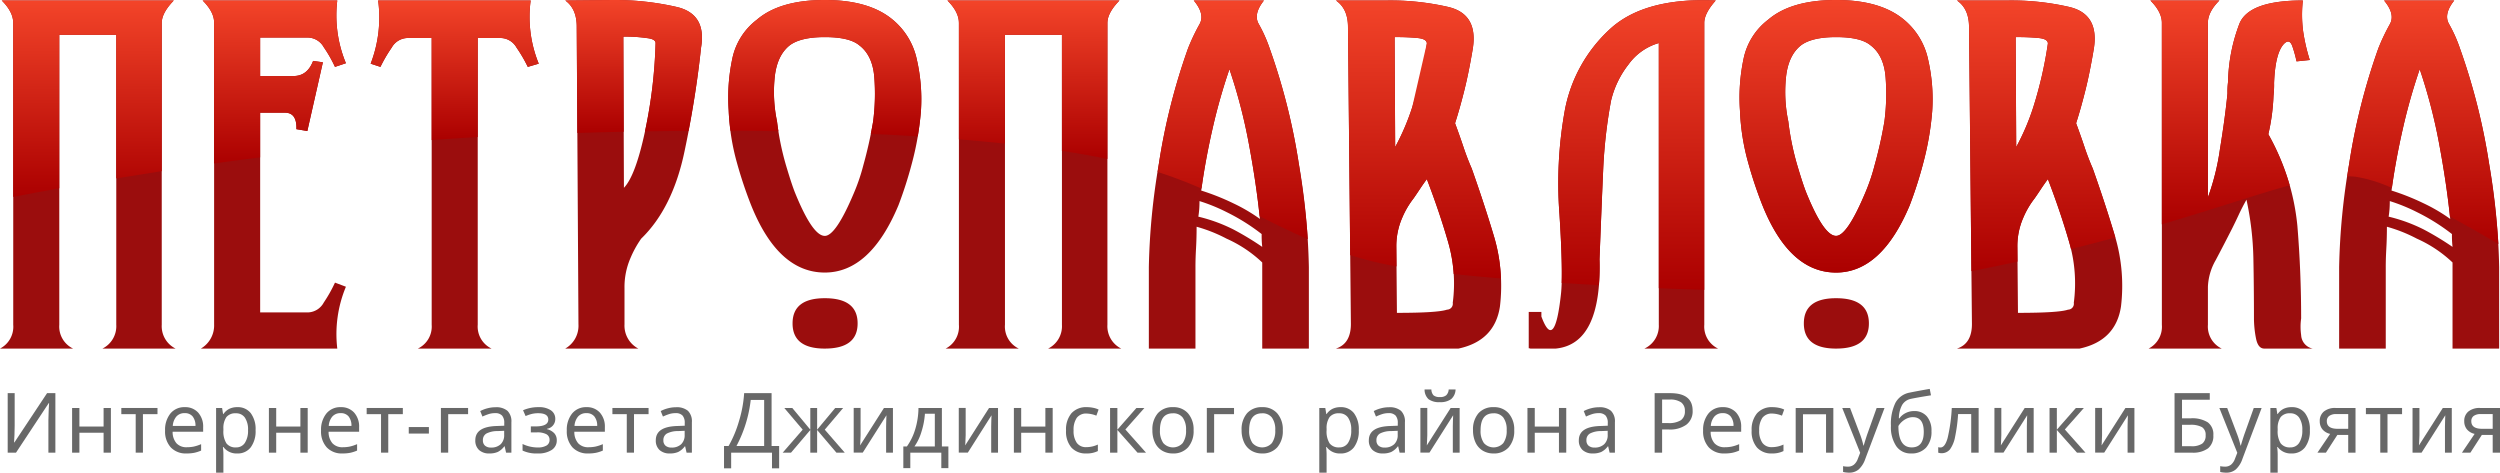
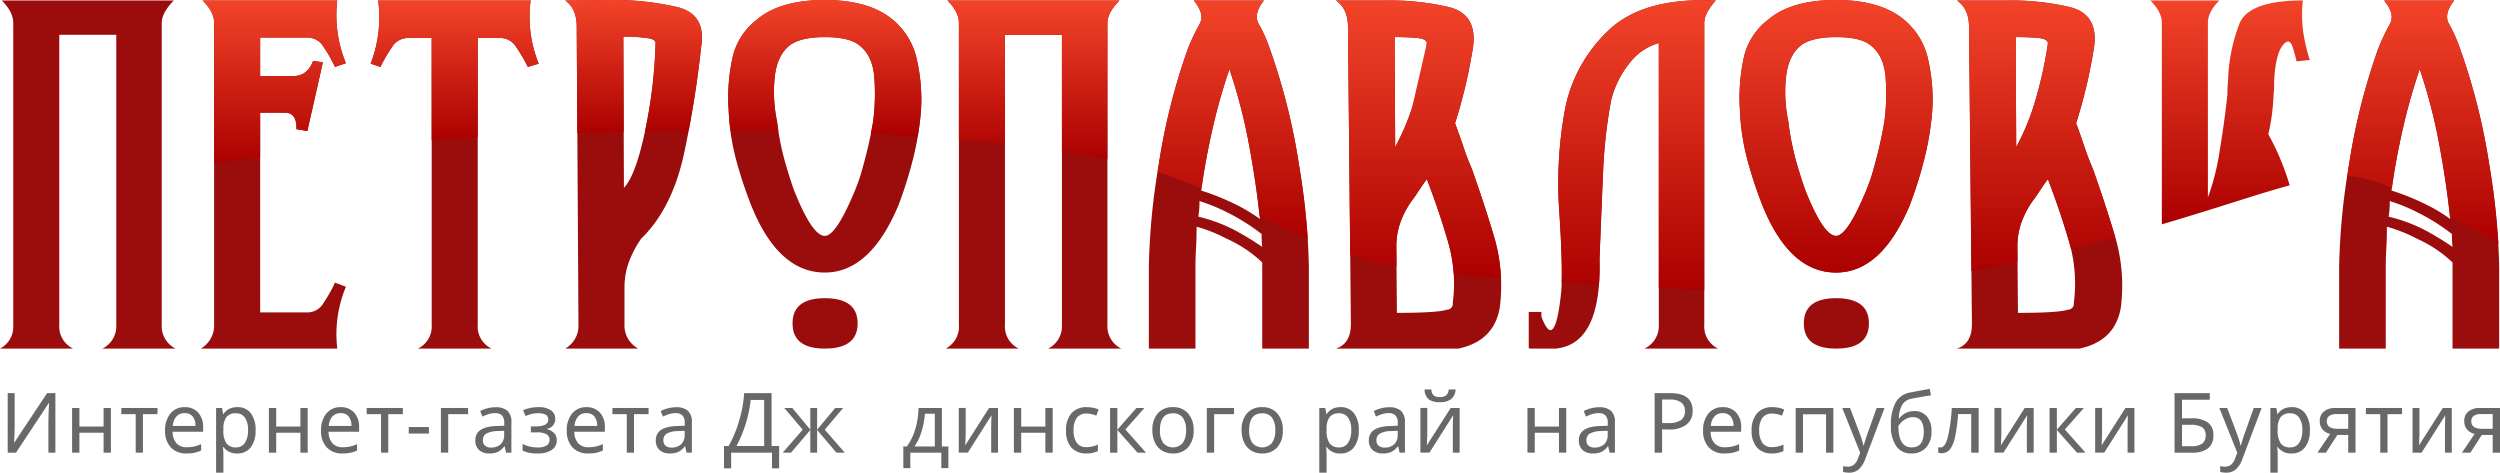
<svg xmlns="http://www.w3.org/2000/svg" xmlns:xlink="http://www.w3.org/1999/xlink" id="head" width="540.04" height="102.103" viewBox="0 0 540.04 102.103">
  <defs>
    <style>
      .cls-1 {
        fill: #9b0d0d;
      }

      .cls-2 {
        fill: url(#Безымянный_градиент_20);
      }

      .cls-3 {
        fill: url(#Безымянный_градиент_20-2);
      }

      .cls-4 {
        fill: url(#Безымянный_градиент_20-3);
      }

      .cls-5 {
        fill: url(#Безымянный_градиент_20-4);
      }

      .cls-6 {
        fill: url(#Безымянный_градиент_20-5);
      }

      .cls-7 {
        fill: url(#Безымянный_градиент_20-6);
      }

      .cls-8 {
        fill: url(#Безымянный_градиент_20-7);
      }

      .cls-9 {
        fill: url(#Безымянный_градиент_20-8);
      }

      .cls-10 {
        fill: url(#Безымянный_градиент_20-9);
      }

      .cls-11 {
        fill: url(#Безымянный_градиент_20-10);
      }

      .cls-12 {
        fill: url(#Безымянный_градиент_20-11);
      }

      .cls-13 {
        fill: url(#Безымянный_градиент_20-12);
      }

      .cls-14 {
        fill: url(#Безымянный_градиент_20-13);
      }

      .cls-15 {
        fill: #686868;
      }
    </style>
    <linearGradient id="Безымянный_градиент_20" data-name="Безымянный градиент 20" x1="348.165" y1="94.078" x2="348.165" y2="136.51" gradientUnits="userSpaceOnUse">
      <stop offset="0" stop-color="#f34429" />
      <stop offset="1" stop-color="#ab0000" />
    </linearGradient>
    <linearGradient id="Безымянный_градиент_20-2" x1="388.448" y1="94.078" x2="388.448" y2="129.294" xlink:href="#Безымянный_градиент_20" />
    <linearGradient id="Безымянный_градиент_20-3" x1="427.426" y1="94.078" x2="427.426" y2="124.237" xlink:href="#Безымянный_градиент_20" />
    <linearGradient id="Безымянный_градиент_20-4" x1="466.069" y1="93.979" x2="466.069" y2="122.699" xlink:href="#Безымянный_градиент_20" />
    <linearGradient id="Безымянный_градиент_20-5" x1="507.37" y1="93.979" x2="507.37" y2="123.438" xlink:href="#Безымянный_градиент_20" />
    <linearGradient id="Безымянный_градиент_20-6" x1="552.444" y1="94.078" x2="552.444" y2="128.313" xlink:href="#Безымянный_градиент_20" />
    <linearGradient id="Безымянный_градиент_20-7" x1="595.491" y1="94.078" x2="595.491" y2="145.645" xlink:href="#Безымянный_градиент_20" />
    <linearGradient id="Безымянный_градиент_20-8" x1="635.607" y1="94.072" x2="635.607" y2="154.125" xlink:href="#Безымянный_градиент_20" />
    <linearGradient id="Безымянный_градиент_20-9" x1="682.846" y1="94.016" x2="682.846" y2="156.59" xlink:href="#Безымянный_градиент_20" />
    <linearGradient id="Безымянный_градиент_20-10" x1="725.823" y1="93.979" x2="725.823" y2="152.853" xlink:href="#Безымянный_градиент_20" />
    <linearGradient id="Безымянный_градиент_20-11" x1="769.046" y1="94.072" x2="769.046" y2="152.551" xlink:href="#Безымянный_градиент_20" />
    <linearGradient id="Безымянный_градиент_20-12" x1="810.934" y1="94.078" x2="810.934" y2="142.438" xlink:href="#Безымянный_градиент_20" />
    <linearGradient id="Безымянный_градиент_20-13" x1="852.577" y1="94.078" x2="852.577" y2="146.689" xlink:href="#Безымянный_градиент_20" />
  </defs>
  <title>logo1</title>
  <g>
    <path class="cls-1" d="M329.208,169.278a5.308,5.308,0,0,0,2.86-5.146V98.926q0-2.375-2.486-4.849h37.177q-2.612,2.672-2.611,4.849v65.207a5.394,5.394,0,0,0,2.984,5.146H351.34a5.394,5.394,0,0,0,2.984-5.146V101.499h-12.309v62.634a5.27,5.27,0,0,0,2.984,5.146H329.208Z" transform="translate(-329.208 -93.979)" />
    <path class="cls-1" d="M372.6,169.278a5.794,5.794,0,0,0,2.86-5.244V98.827q0-2.275-2.486-4.75h29.095a26.937,26.937,0,0,0,1.865,13.556l-2.362.791a28.361,28.361,0,0,0-2.424-4.255,4.033,4.033,0,0,0-3.295-2.078H385.407V110.404h7.211q2.984,0,4.227-3.265l2.114,0.297-3.357,14.842-2.362-.396q0.122-3.562-2.487-3.562h-5.346v43.141h10.444a4.019,4.019,0,0,0,3.295-2.128,30.431,30.431,0,0,0,2.424-4.304l2.362,0.89a26.595,26.595,0,0,0-1.865,13.358H372.6Z" transform="translate(-329.208 -93.979)" />
    <path class="cls-1" d="M419.474,169.278a5.27,5.27,0,0,0,2.984-5.146V102.191h-5.346a4.029,4.029,0,0,0-3.295,2.078,30.653,30.653,0,0,0-2.425,4.156l-2.114-.693a27.65,27.65,0,0,0,1.616-13.655h32.949a26.716,26.716,0,0,0,1.741,13.655l-2.362.693a31.117,31.117,0,0,0-2.425-4.156,4.032,4.032,0,0,0-3.295-2.078h-5.097v61.941a5.27,5.27,0,0,0,2.984,5.146H419.474Z" transform="translate(-329.208 -93.979)" />
    <path class="cls-1" d="M467.716,145.531a22.197,22.197,0,0,0-2.362,4.304,15.652,15.652,0,0,0-1.244,6.382V164.034a5.606,5.606,0,0,0,2.984,5.244H451.304a5.655,5.655,0,0,0,2.86-5.244l-0.373-64.316q0-3.859-2.486-5.64,0.621,0,5.284-.049,4.663-.049,5.533-0.05a59.823,59.823,0,0,1,13.18,1.484q6.589,1.484,5.347,8.806a221.824,221.824,0,0,1-3.544,22.263Q474.553,138.903,467.716,145.531Zm-3.73-10.983q2.486-2.572,4.538-12.121a103.861,103.861,0,0,0,2.3-19.147q0-.89-1.99-1.088a31.614,31.614,0,0,0-4.973-.297Z" transform="translate(-329.208 -93.979)" />
    <path class="cls-1" d="M522.051,98.234a15.287,15.287,0,0,1,5.222,8.658,38.289,38.289,0,0,1,.871,11.132,62.759,62.759,0,0,1-1.99,11.379,88.991,88.991,0,0,1-2.86,8.905q-6.093,14.546-15.915,14.546-10.072,0-15.915-14.546a90.024,90.024,0,0,1-3.046-9.103,48.625,48.625,0,0,1-1.803-11.379,40.333,40.333,0,0,1,.746-10.983,14.203,14.203,0,0,1,5.346-8.608q4.971-4.253,14.672-4.255Q516.952,93.979,522.051,98.234Zm-7.212,5.541q-2.116-1.781-7.46-1.781-5.222,0-7.585,1.781-2.736,2.177-3.232,6.877A30.943,30.943,0,0,0,497.059,120.2a58.195,58.195,0,0,0,1.927,9.449q1.306,4.404,2.052,6.184,3.73,9.105,6.341,9.103,2.36,0,6.217-9.103a41.625,41.625,0,0,0,2.114-6.184A93.255,93.255,0,0,0,517.823,120.2a46.21,46.21,0,0,0,.249-9.548Q517.699,105.953,514.839,103.775Zm-7.46,65.504q-6.965,0-6.963-5.442,0-5.441,6.963-5.442,7.087,0,7.087,5.442Q514.466,169.279,507.379,169.278Z" transform="translate(-329.208 -93.979)" />
    <path class="cls-1" d="M533.488,169.278a5.309,5.309,0,0,0,2.86-5.146V98.926q0-2.375-2.487-4.849h37.177q-2.611,2.672-2.611,4.849v65.207a5.394,5.394,0,0,0,2.984,5.146H555.62a5.394,5.394,0,0,0,2.984-5.146V101.499h-12.309v62.634a5.27,5.27,0,0,0,2.984,5.146H533.488Z" transform="translate(-329.208 -93.979)" />
    <path class="cls-1" d="M602.245,94.078q-2.364,2.969-1.119,5.096a31.3,31.3,0,0,1,2.362,5.294,135.421,135.421,0,0,1,6.279,24.836,146.6,146.6,0,0,1,2.176,22.362v17.613H601.871V150.676a27.35,27.35,0,0,0-7.709-5.145,32.47,32.47,0,0,0-6.466-2.573q0,2.474-.124,4.65-0.126,2.177-.125,4.057v17.613H577.377V151.665a146.299,146.299,0,0,1,2.176-22.362,135.304,135.304,0,0,1,6.279-24.836,43.767,43.767,0,0,1,2.487-5.244q1.241-2.175-1.243-5.146h15.169ZM588.319,137.417q0,0.99-.062,1.781-0.065.793-.187,1.583a34.574,34.574,0,0,1,7.584,2.771,62.875,62.875,0,0,1,6.217,3.76,22.034,22.034,0,0,1-.124-2.771,43.247,43.247,0,0,0-7.584-4.749A38.315,38.315,0,0,0,588.319,137.417Zm13.055,3.859q-0.746-7.421-2.362-16.079a115.704,115.704,0,0,0-4.227-16.277,124.407,124.407,0,0,0-3.668,12.962q-1.557,6.827-2.425,13.259a50.952,50.952,0,0,1,6.963,2.771A36.631,36.631,0,0,1,601.374,141.276Z" transform="translate(-329.208 -93.979)" />
    <path class="cls-1" d="M643.523,120.596q0.994,2.672,1.803,5.096,0.808,2.426,1.803,4.7,2.734,7.718,4.849,14.793A37.581,37.581,0,0,1,653.221,160.175q-1.119,7.421-8.952,9.103h-26.484q3.357-1.088,3.233-5.64l-0.622-63.822q0-3.956-2.611-5.739h10.942a55.847,55.847,0,0,1,13.242,1.385q6.528,1.484,5.409,8.905-0.871,5.246-1.865,9.202Q644.515,117.529,643.523,120.596Zm-12.931,5.146a50.299,50.299,0,0,0,3.668-8.559,87.048,87.048,0,0,0,3.171-13.803q0-.988-1.99-1.188a47.357,47.357,0,0,0-4.973-.198Zm0.373,35.819q8.827,0,10.817-.693a1.274,1.274,0,0,0,1.244-1.484,31.927,31.927,0,0,0-.995-13.111q-1.865-6.479-4.6-13.605-0.872,1.188-1.554,2.226-0.685,1.039-1.305,1.93a18.507,18.507,0,0,0-2.487,4.255,15.314,15.314,0,0,0-1.243,6.333Z" transform="translate(-329.208 -93.979)" />
    <path class="cls-1" d="M665.281,169.278h-5.968a1.336,1.336,0,0,0,.497-0.099h-0.373v-7.817h2.736v0.989q2.859,7.718,4.227-4.848,0.495-4.353-.311-17.118a88.367,88.367,0,0,1,1.181-22.758,31.715,31.715,0,0,1,9.45-17.118q7.46-7.124,23.127-6.432-2.489,2.772-2.486,4.849v65.207a5.27,5.27,0,0,0,2.984,5.146H684.429a5.367,5.367,0,0,0,3.108-5.146v-60.853a12.212,12.212,0,0,0-6.528,4.601,20.273,20.273,0,0,0-3.792,7.866,107.604,107.604,0,0,0-1.678,14.545q-0.312,7.026-.808,19.69Q675.226,168.29,665.281,169.278Z" transform="translate(-329.208 -93.979)" />
    <path class="cls-1" d="M740.504,98.234a15.287,15.287,0,0,1,5.222,8.658,38.289,38.289,0,0,1,.871,11.132,62.759,62.759,0,0,1-1.99,11.379,88.991,88.991,0,0,1-2.86,8.905q-6.093,14.546-15.915,14.546-10.072,0-15.915-14.546a90.024,90.024,0,0,1-3.046-9.103,48.625,48.625,0,0,1-1.803-11.379,40.333,40.333,0,0,1,.746-10.983,14.203,14.203,0,0,1,5.346-8.608q4.971-4.253,14.672-4.255Q735.405,93.979,740.504,98.234Zm-7.212,5.541q-2.116-1.781-7.46-1.781-5.222,0-7.585,1.781-2.736,2.177-3.232,6.877A30.943,30.943,0,0,0,715.512,120.2a58.195,58.195,0,0,0,1.927,9.449q1.306,4.404,2.052,6.184,3.73,9.105,6.341,9.103,2.36,0,6.217-9.103a41.625,41.625,0,0,0,2.114-6.184A93.255,93.255,0,0,0,736.277,120.2a46.21,46.21,0,0,0,.249-9.548Q736.152,105.953,733.292,103.775Zm-7.46,65.504q-6.965,0-6.963-5.442,0-5.441,6.963-5.442,7.087,0,7.087,5.442Q732.92,169.279,725.832,169.278Z" transform="translate(-329.208 -93.979)" />
    <path class="cls-1" d="M777.679,120.596q0.994,2.672,1.803,5.096,0.808,2.426,1.803,4.7,2.734,7.718,4.849,14.793a37.581,37.581,0,0,1,1.243,14.991q-1.119,7.421-8.952,9.103h-26.484q3.357-1.088,3.233-5.64l-0.622-63.822q0-3.956-2.611-5.739h10.942a55.847,55.847,0,0,1,13.242,1.385q6.528,1.484,5.409,8.905-0.871,5.246-1.865,9.202Q778.672,117.529,777.679,120.596Zm-12.931,5.146a50.299,50.299,0,0,0,3.668-8.559,87.048,87.048,0,0,0,3.171-13.803q0-.988-1.99-1.188a47.357,47.357,0,0,0-4.973-.198Zm0.373,35.819q8.827,0,10.817-.693a1.274,1.274,0,0,0,1.244-1.484,31.927,31.927,0,0,0-.995-13.111q-1.865-6.479-4.6-13.605-0.872,1.188-1.554,2.226-0.685,1.039-1.305,1.93a18.507,18.507,0,0,0-2.487,4.255,15.314,15.314,0,0,0-1.243,6.333Z" transform="translate(-329.208 -93.979)" />
-     <path class="cls-1" d="M793.345,169.278a5.309,5.309,0,0,0,2.86-5.146V98.926q0-2.375-2.487-4.849H808.638q-2.489,2.475-2.486,4.849v37.699a50.985,50.985,0,0,0,2.611-10.489q1.119-6.827,1.616-11.973a16.315,16.315,0,0,1,.124-2.474A37.097,37.097,0,0,1,812.99,99.025q2.113-4.947,13.677-4.947a27.383,27.383,0,0,0,.062,6.679,39.247,39.247,0,0,0,1.43,6.184l-2.86.296a26.867,26.867,0,0,0-.871-3.166q-0.623-1.878-1.865-.593-1.866,1.98-2.114,8.411a20.938,20.938,0,0,1-.125,2.77,43.933,43.933,0,0,1-1.119,8.312,49.716,49.716,0,0,1,6.279,19.839q0.807,9.847.808,19.938a12.833,12.833,0,0,0,0,3.611,3.117,3.117,0,0,0,2.487,2.919H818.337q-1.37,0-1.803-2.226a22.811,22.811,0,0,1-.435-4.403q0-6.53-.124-12.863a66.143,66.143,0,0,0-1.492-12.665q-0.997,1.781-1.678,3.265-0.685,1.484-1.43,2.969-1.865,3.662-3.544,6.827a12.47,12.47,0,0,0-1.678,5.739v8.213a5.27,5.27,0,0,0,2.984,5.146H793.345Z" transform="translate(-329.208 -93.979)" />
    <path class="cls-1" d="M859.368,94.078q-2.364,2.969-1.119,5.096a31.3,31.3,0,0,1,2.362,5.294,135.421,135.421,0,0,1,6.279,24.836,146.6,146.6,0,0,1,2.176,22.362v17.613H858.994V150.676a27.35,27.35,0,0,0-7.709-5.145,32.47,32.47,0,0,0-6.466-2.573q0,2.474-.124,4.65-0.126,2.177-.125,4.057v17.613H834.5V151.665a146.299,146.299,0,0,1,2.176-22.362,135.304,135.304,0,0,1,6.279-24.836,43.767,43.767,0,0,1,2.487-5.244q1.241-2.175-1.243-5.146h15.169Zm-13.926,43.339q0,0.99-.062,1.781-0.065.793-.187,1.583a34.574,34.574,0,0,1,7.584,2.771,62.875,62.875,0,0,1,6.217,3.76,22.034,22.034,0,0,1-.124-2.771,43.247,43.247,0,0,0-7.584-4.749A38.315,38.315,0,0,0,845.442,137.417Zm13.055,3.859q-0.746-7.421-2.362-16.079a115.704,115.704,0,0,0-4.227-16.277,124.407,124.407,0,0,0-3.668,12.962q-1.557,6.827-2.425,13.259a50.952,50.952,0,0,1,6.963,2.771A36.631,36.631,0,0,1,858.497,141.276Z" transform="translate(-329.208 -93.979)" />
  </g>
  <g>
-     <path class="cls-2" d="M329.576,94.078q2.486,2.475,2.486,4.849v37.584c2.999-.582,6.332-1.209,9.947-1.863V101.499h12.309V132.516q4.71-.78,9.823-1.566V98.926q0-2.175,2.611-4.849H329.576Z" transform="translate(-329.208 -93.979)" />
    <path class="cls-3" d="M402.063,94.078h-29.095q2.486,2.475,2.486,4.75v30.467q4.856-.676,9.947-1.323v-9.651h5.346q2.612,0,2.487,3.562l2.362,0.396,3.357-14.842-2.114-.297q-1.244,3.265-4.227,3.265h-7.211v-8.311h10.444a4.033,4.033,0,0,1,3.295,2.078,28.361,28.361,0,0,1,2.424,4.255l2.362-.791A26.937,26.937,0,0,1,402.063,94.078Z" transform="translate(-329.208 -93.979)" />
    <path class="cls-4" d="M443.839,94.078H410.89a27.65,27.65,0,0,1-1.616,13.655l2.114,0.693a30.653,30.653,0,0,1,2.425-4.156,4.029,4.029,0,0,1,3.295-2.078h5.346v22.045q4.94-.363,9.947-0.649V102.191h5.097a4.032,4.032,0,0,1,3.295,2.078,31.117,31.117,0,0,1,2.425,4.156l2.362-.693A26.716,26.716,0,0,1,443.839,94.078Z" transform="translate(-329.208 -93.979)" />
    <path class="cls-5" d="M475.296,95.463a59.823,59.823,0,0,0-13.18-1.484q-0.872,0-5.533.05-4.662.051-5.284,0.049,2.486,1.781,2.486,5.64l0.133,22.982q5.102-.155,10.016-0.258l-0.078-20.547a31.614,31.614,0,0,1,4.973.297q1.988,0.2,1.99,1.088a103.853,103.853,0,0,1-2.286,19.076q4.799-.08,9.412-0.112,1.87-9.82,2.697-17.974Q481.883,96.948,475.296,95.463Z" transform="translate(-329.208 -93.979)" />
    <path class="cls-6" d="M522.045,98.234q-5.099-4.253-14.672-4.255-9.699,0-14.672,4.255a14.203,14.203,0,0,0-5.346,8.608,40.333,40.333,0,0,0-.746,10.983c0.062,1.492.207,2.952,0.393,4.397q5.312,0.016,10.353.095c-0.109-.698-0.213-1.4-0.301-2.117a30.943,30.943,0,0,1-.497-9.548q0.495-4.699,3.232-6.877,2.361-1.781,7.585-1.781,5.344,0,7.46,1.781,2.859,2.177,3.233,6.877A46.21,46.21,0,0,1,517.818,120.2c-0.158.918-.328,1.817-0.505,2.703,3.5,0.155,6.888.332,10.139,0.535,0.298-1.77.531-3.573,0.686-5.415a38.289,38.289,0,0,0-.871-11.132A15.287,15.287,0,0,0,522.045,98.234Z" transform="translate(-329.208 -93.979)" />
    <path class="cls-7" d="M533.856,94.078q2.486,2.475,2.487,4.849v25.149c3.48,0.282,6.802.592,9.947,0.928V101.499h12.309v25.075c3.586,0.542,6.853,1.125,9.823,1.739V98.926q0-2.175,2.611-4.849H533.856Z" transform="translate(-329.208 -93.979)" />
    <path class="cls-8" d="M603.483,104.467a31.3,31.3,0,0,0-2.362-5.294q-1.244-2.127,1.119-5.096H587.071q2.486,2.969,1.243,5.146a43.767,43.767,0,0,0-2.487,5.244,135.304,135.304,0,0,0-6.279,24.836c-0.099.619-.187,1.213-0.28,1.817,3.368,1.083,6.499,2.298,9.482,3.587q0.862-6.229,2.361-12.825a124.407,124.407,0,0,1,3.668-12.962,115.704,115.704,0,0,1,4.227,16.277q1.553,8.33,2.297,15.503c3.427,1.712,6.84,3.397,10.41,4.945-0.313-4.708-.958-10.143-1.952-16.342A135.421,135.421,0,0,0,603.483,104.467Z" transform="translate(-329.208 -93.979)" />
    <path class="cls-9" d="M647.123,130.392q-0.997-2.275-1.803-4.7-0.81-2.423-1.803-5.096,0.994-3.066,1.989-7.025,0.994-3.956,1.865-9.202,1.119-7.421-5.409-8.905a55.847,55.847,0,0,0-13.242-1.385H617.78q2.612,1.781,2.611,5.739l0.48,49.273a78.757,78.757,0,0,0,10.001,2.443l-0.036-4.121a15.314,15.314,0,0,1,1.243-6.333,18.507,18.507,0,0,1,2.487-4.255q0.62-.891,1.305-1.93,0.682-1.039,1.554-2.226,2.734,7.125,4.6,13.605a32.29,32.29,0,0,1,1.2,6.897c3.203,0.338,6.638.658,10.21,0.955a36.001,36.001,0,0,0-1.462-8.941Q649.857,138.111,647.123,130.392Zm-12.869-13.21a50.299,50.299,0,0,1-3.668,8.559L630.462,101.994a47.357,47.357,0,0,1,4.973.198q1.988,0.2,1.99,1.188Z" transform="translate(-329.208 -93.979)" />
    <path class="cls-10" d="M676.715,100.509a31.715,31.715,0,0,0-9.45,17.118,88.367,88.367,0,0,0-1.181,22.758q0.624,9.872.467,14.706c2.693,0.176,5.384.34,8.041,0.49a52.124,52.124,0,0,0,.133-5.598q0.496-12.664.808-19.69a107.604,107.604,0,0,1,1.678-14.545,20.273,20.273,0,0,1,3.792-7.866,12.212,12.212,0,0,1,6.528-4.601v52.949c3.551,0.153,6.864.274,9.823,0.361V98.926q0-2.078,2.486-4.849Q684.175,93.387,676.715,100.509Z" transform="translate(-329.208 -93.979)" />
    <path class="cls-11" d="M740.499,98.234q-5.099-4.253-14.672-4.255-9.699,0-14.672,4.255a14.203,14.203,0,0,0-5.346,8.608,40.333,40.333,0,0,0-.746,10.983,48.625,48.625,0,0,0,1.803,11.379,90.024,90.024,0,0,0,3.046,9.103q5.843,14.546,15.915,14.546,9.821,0,15.915-14.546a88.991,88.991,0,0,0,2.86-8.905,62.759,62.759,0,0,0,1.99-11.379,38.289,38.289,0,0,0-.871-11.132A15.287,15.287,0,0,0,740.499,98.234ZM736.271,120.2a93.255,93.255,0,0,1-2.114,9.449,41.625,41.625,0,0,1-2.114,6.184q-3.855,9.105-6.217,9.103-2.612,0-6.341-9.103-0.746-1.781-2.052-6.184A58.195,58.195,0,0,1,715.507,120.2a30.943,30.943,0,0,1-.497-9.548q0.495-4.699,3.232-6.877,2.361-1.781,7.585-1.781,5.344,0,7.46,1.781,2.859,2.177,3.233,6.877A46.21,46.21,0,0,1,736.271,120.2Z" transform="translate(-329.208 -93.979)" />
    <path class="cls-12" d="M781.28,130.392q-0.997-2.275-1.803-4.7-0.81-2.423-1.803-5.096,0.994-3.066,1.989-7.025,0.994-3.956,1.865-9.202,1.119-7.421-5.409-8.905A55.847,55.847,0,0,0,762.878,94.078H751.936q2.612,1.781,2.611,5.739l0.514,52.735c2.882-.559,6.223-1.242,9.958-2.065l-0.027-3.076A15.314,15.314,0,0,1,766.235,141.078a18.507,18.507,0,0,1,2.487-4.255q0.62-.891,1.305-1.93,0.682-1.039,1.554-2.226,2.734,7.125,4.6,13.605c0.144,0.5.273,1.001,0.392,1.503q4.566-1.135,9.582-2.492c-0.01-.033-0.017-0.067-0.027-0.1Q784.013,138.111,781.28,130.392Zm-12.869-13.21a50.299,50.299,0,0,1-3.668,8.559l-0.125-23.747a47.357,47.357,0,0,1,4.973.198q1.988,0.2,1.99,1.188A87.048,87.048,0,0,1,768.411,117.182Z" transform="translate(-329.208 -93.979)" />
    <path class="cls-13" d="M826.662,94.078q-11.563,0-13.677,4.947a37.097,37.097,0,0,0-2.487,12.665,16.315,16.315,0,0,0-.124,2.474q-0.499,5.146-1.616,11.973a50.985,50.985,0,0,1-2.611,10.489V98.926q0-2.375,2.486-4.849H793.713q2.486,2.475,2.487,4.849v43.512c12.184-3.587,20.802-6.585,27.619-8.424a54.986,54.986,0,0,0-4.617-11.043,43.933,43.933,0,0,0,1.119-8.312,20.938,20.938,0,0,0,.125-2.77q0.247-6.431,2.114-8.411,1.241-1.285,1.865.593a26.867,26.867,0,0,1,.871,3.166l2.86-.296a39.247,39.247,0,0,1-1.43-6.184A27.383,27.383,0,0,1,826.662,94.078Z" transform="translate(-329.208 -93.979)" />
    <path class="cls-14" d="M866.885,129.303a135.421,135.421,0,0,0-6.279-24.836,31.3,31.3,0,0,0-2.362-5.294q-1.244-2.127,1.119-5.096H844.194q2.486,2.969,1.243,5.146a43.767,43.767,0,0,0-2.487,5.244,135.304,135.304,0,0,0-6.279,24.836c-0.151.938-.289,1.849-0.424,2.753,0.582,0.011,1.158.039,1.728,0.091a30.021,30.021,0,0,1,7.915,2.441q0.86-6.173,2.343-12.706a124.407,124.407,0,0,1,3.668-12.962,115.704,115.704,0,0,1,4.227,16.277q1.56,8.363,2.304,15.562c3.667,1.984,7.291,4.058,10.473,5.93A174.559,174.559,0,0,0,866.885,129.303Z" transform="translate(-329.208 -93.979)" />
  </g>
  <g>
    <path class="cls-15" d="M330.869,178.908h1.508v7.058q0,0.747-.044,1.978t-0.088,1.6h0.079l7.049-10.635h1.797v12.85h-1.508v-6.987q0-.914.061-2.131t0.088-1.578H339.733l-7.067,10.696h-1.797V178.908Z" transform="translate(-329.208 -93.979)" />
    <path class="cls-15" d="M346.36,182.107v4.017h5.225v-4.017h1.578v9.65h-1.578V187.46H346.36v4.298h-1.578v-9.65H346.36Z" transform="translate(-329.208 -93.979)" />
    <path class="cls-15" d="M363.229,183.443H360.081v8.314h-1.561v-8.314h-3.104v-1.336h7.812v1.336Z" transform="translate(-329.208 -93.979)" />
    <path class="cls-15" d="M369.497,191.934a4.431,4.431,0,0,1-3.398-1.314,5.078,5.078,0,0,1-1.231-3.617,5.583,5.583,0,0,1,1.149-3.696,3.833,3.833,0,0,1,3.104-1.375,3.739,3.739,0,0,1,2.893,1.173,4.513,4.513,0,0,1,1.078,3.177v0.958h-6.593a3.704,3.704,0,0,0,.833,2.496,2.895,2.895,0,0,0,2.236.853,7.577,7.577,0,0,0,1.464-.136,8.393,8.393,0,0,0,1.622-.532v1.389a7.623,7.623,0,0,1-1.499.483A8.531,8.531,0,0,1,369.497,191.934Zm-0.395-8.71a2.287,2.287,0,0,0-1.789.729,3.428,3.428,0,0,0-.78,2.03h4.901a3.137,3.137,0,0,0-.622-2.057A2.133,2.133,0,0,0,369.103,183.224Z" transform="translate(-329.208 -93.979)" />
    <path class="cls-15" d="M380.447,191.934a3.497,3.497,0,0,1-2.981-1.397h-0.105l0.035,0.36a12.142,12.142,0,0,1,.07,1.222V196.082h-1.578V182.107h1.298l0.21,1.318h0.07a3.402,3.402,0,0,1,1.298-1.143,3.905,3.905,0,0,1,1.701-.352,3.515,3.515,0,0,1,2.916,1.305,5.772,5.772,0,0,1,1.038,3.678,5.835,5.835,0,0,1-1.043,3.691A3.512,3.512,0,0,1,380.447,191.934Zm-0.263-8.675a2.467,2.467,0,0,0-2.064.809,4.176,4.176,0,0,0-.654,2.54V186.915a4.829,4.829,0,0,0,.649,2.834,2.447,2.447,0,0,0,2.104.875,2.17,2.17,0,0,0,1.89-.984,4.777,4.777,0,0,0,.679-2.742,4.559,4.559,0,0,0-.679-2.703A2.239,2.239,0,0,0,380.184,183.259Z" transform="translate(-329.208 -93.979)" />
    <path class="cls-15" d="M388.872,182.107v4.017h5.225v-4.017h1.578v9.65H394.098V187.46h-5.225v4.298h-1.578v-9.65h1.578Z" transform="translate(-329.208 -93.979)" />
    <path class="cls-15" d="M403.189,191.934a4.431,4.431,0,0,1-3.398-1.314,5.078,5.078,0,0,1-1.231-3.617,5.583,5.583,0,0,1,1.149-3.696,3.833,3.833,0,0,1,3.104-1.375,3.739,3.739,0,0,1,2.893,1.173,4.513,4.513,0,0,1,1.078,3.177v0.958H400.191a3.704,3.704,0,0,0,.833,2.496,2.895,2.895,0,0,0,2.236.853,7.577,7.577,0,0,0,1.464-.136,8.393,8.393,0,0,0,1.622-.532v1.389a7.623,7.623,0,0,1-1.499.483A8.531,8.531,0,0,1,403.189,191.934Zm-0.395-8.71a2.287,2.287,0,0,0-1.789.729,3.428,3.428,0,0,0-.78,2.03h4.901a3.137,3.137,0,0,0-.622-2.057A2.133,2.133,0,0,0,402.795,183.224Z" transform="translate(-329.208 -93.979)" />
    <path class="cls-15" d="M416.226,183.443h-3.147v8.314h-1.561v-8.314h-3.104v-1.336h7.812v1.336Z" transform="translate(-329.208 -93.979)" />
    <path class="cls-15" d="M417.506,187.636v-1.406h4.349v1.406h-4.349Z" transform="translate(-329.208 -93.979)" />
    <path class="cls-15" d="M430.324,183.443h-4.296v8.314h-1.578v-9.65h5.874v1.336Z" transform="translate(-329.208 -93.979)" />
    <path class="cls-15" d="M438.529,191.758l-0.307-1.371h-0.07a4.045,4.045,0,0,1-1.433,1.226,4.412,4.412,0,0,1-1.802.321,3.151,3.151,0,0,1-2.227-.747,2.732,2.732,0,0,1-.807-2.109q0-2.936,4.62-3.076l1.631-.062v-0.571a2.361,2.361,0,0,0-.473-1.622,1.955,1.955,0,0,0-1.517-.523,4.492,4.492,0,0,0-1.442.229,11.827,11.827,0,0,0-1.276.51l-0.482-1.187a7.134,7.134,0,0,1,1.587-.606,6.845,6.845,0,0,1,1.701-.22,3.756,3.756,0,0,1,2.595.773,3.177,3.177,0,0,1,.85,2.461v6.574h-1.149Zm-3.253-1.099a2.912,2.912,0,0,0,2.083-.716,2.664,2.664,0,0,0,.758-2.035v-0.87l-1.42.062a5.151,5.151,0,0,0-2.415.527,1.597,1.597,0,0,0-.759,1.468,1.462,1.462,0,0,0,.461,1.16A1.894,1.894,0,0,0,435.276,190.659Z" transform="translate(-329.208 -93.979)" />
    <path class="cls-15" d="M444.92,186.089q2.727,0,2.727-1.477,0-1.371-2.183-1.371a5.965,5.965,0,0,0-1.289.132,8.537,8.537,0,0,0-1.429.483l-0.552-1.257a8.163,8.163,0,0,1,3.358-.668,4.518,4.518,0,0,1,2.648.677,2.16,2.16,0,0,1,.956,1.863,2.105,2.105,0,0,1-1.806,2.136v0.07a3.28,3.28,0,0,1,1.613.914,2.214,2.214,0,0,1,.517,1.503,2.396,2.396,0,0,1-1.096,2.083,5.246,5.246,0,0,1-3.016.756,7.015,7.015,0,0,1-3.279-.624v-1.424a7.581,7.581,0,0,0,3.261.756,3.628,3.628,0,0,0,1.903-.413,1.347,1.347,0,0,0,.666-1.222,1.328,1.328,0,0,0-.675-1.226,4.173,4.173,0,0,0-2.069-.4H443.877v-1.292h1.043Z" transform="translate(-329.208 -93.979)" />
    <path class="cls-15" d="M456.273,191.934a4.429,4.429,0,0,1-3.397-1.314,5.079,5.079,0,0,1-1.232-3.617,5.583,5.583,0,0,1,1.149-3.696,3.833,3.833,0,0,1,3.104-1.375,3.739,3.739,0,0,1,2.893,1.173,4.513,4.513,0,0,1,1.078,3.177v0.958h-6.593a3.704,3.704,0,0,0,.833,2.496,2.895,2.895,0,0,0,2.236.853,7.577,7.577,0,0,0,1.464-.136,8.393,8.393,0,0,0,1.622-.532v1.389a7.623,7.623,0,0,1-1.499.483A8.531,8.531,0,0,1,456.273,191.934Zm-0.395-8.71a2.287,2.287,0,0,0-1.789.729,3.428,3.428,0,0,0-.78,2.03h4.901a3.137,3.137,0,0,0-.622-2.057A2.133,2.133,0,0,0,455.879,183.224Z" transform="translate(-329.208 -93.979)" />
    <path class="cls-15" d="M469.31,183.443h-3.147v8.314h-1.561v-8.314h-3.104v-1.336h7.812v1.336Z" transform="translate(-329.208 -93.979)" />
    <path class="cls-15" d="M477.517,191.758l-0.307-1.371h-0.07a4.047,4.047,0,0,1-1.434,1.226,4.408,4.408,0,0,1-1.801.321,3.151,3.151,0,0,1-2.227-.747,2.732,2.732,0,0,1-.807-2.109q0-2.936,4.62-3.076l1.631-.062v-0.571a2.361,2.361,0,0,0-.473-1.622,1.955,1.955,0,0,0-1.517-.523,4.497,4.497,0,0,0-1.443.229,11.809,11.809,0,0,0-1.275.51l-0.482-1.187a7.134,7.134,0,0,1,1.587-.606,6.845,6.845,0,0,1,1.701-.22,3.756,3.756,0,0,1,2.595.773,3.177,3.177,0,0,1,.85,2.461v6.574h-1.149Zm-3.253-1.099a2.909,2.909,0,0,0,2.082-.716,2.664,2.664,0,0,0,.759-2.035v-0.87l-1.42.062a5.155,5.155,0,0,0-2.416.527,1.596,1.596,0,0,0-.758,1.468,1.462,1.462,0,0,0,.46,1.16A1.897,1.897,0,0,0,474.264,190.659Z" transform="translate(-329.208 -93.979)" />
    <path class="cls-15" d="M497.514,195.142h-1.543v-3.384h-8.82v3.384H485.608v-4.825h0.991a24.671,24.671,0,0,0,2.244-5.37,26.315,26.315,0,0,0,1.113-6.038h5.927v11.408h1.631v4.825Zm-3.235-4.825v-9.949h-2.902a27.868,27.868,0,0,1-3.077,9.949H494.279Z" transform="translate(-329.208 -93.979)" />
    <path class="cls-15" d="M504.248,182.107h1.473V186.792l3.91-4.685h1.71l-3.972,4.685,4.314,4.966H509.885l-4.165-4.896v4.896h-1.473V186.862l-4.165,4.896h-1.797l4.314-4.966q-2.718-3.234-3.972-4.685h1.727l3.893,4.685v-4.685Z" transform="translate(-329.208 -93.979)" />
-     <path class="cls-15" d="M515.109,182.107v5.889l-0.07,1.705-0.035.492,5.155-8.086h1.938v9.65h-1.473v-5.687l0.026-1.222,0.044-1.16-5.12,8.068h-1.955v-9.65h1.49Z" transform="translate(-329.208 -93.979)" />
    <path class="cls-15" d="M534.073,195.106h-1.526v-3.349h-6.698v3.349h-1.508v-4.685H525.113a12.755,12.755,0,0,0,1.815-3.766,16.43,16.43,0,0,0,.684-4.548h5.059v8.314h1.403v4.685Zm-2.928-4.685v-7.066h-2.139a16.631,16.631,0,0,1-.75,3.898,10.834,10.834,0,0,1-1.512,3.168H531.145Z" transform="translate(-329.208 -93.979)" />
    <path class="cls-15" d="M537.808,182.107v5.889l-0.07,1.705-0.035.492,5.155-8.086h1.938v9.65h-1.473v-5.687l0.026-1.222,0.044-1.16-5.12,8.068h-1.955v-9.65h1.49Z" transform="translate(-329.208 -93.979)" />
    <path class="cls-15" d="M549.801,182.107v4.017h5.225v-4.017h1.578v9.65h-1.578V187.46h-5.225v4.298h-1.578v-9.65h1.578Z" transform="translate(-329.208 -93.979)" />
    <path class="cls-15" d="M563.882,191.934a4.141,4.141,0,0,1-3.235-1.279,5.286,5.286,0,0,1-1.157-3.669,5.439,5.439,0,0,1,1.17-3.74,4.235,4.235,0,0,1,3.336-1.314,6.717,6.717,0,0,1,1.389.145,4.609,4.609,0,0,1,1.136.374l-0.482,1.318a6.11,6.11,0,0,0-2.078-.457,2.516,2.516,0,0,0-2.148.918,4.514,4.514,0,0,0-.693,2.738,4.417,4.417,0,0,0,.693,2.676,2.399,2.399,0,0,0,2.052.927,5.942,5.942,0,0,0,2.499-.562V191.415A5.348,5.348,0,0,1,563.882,191.934Z" transform="translate(-329.208 -93.979)" />
    <path class="cls-15" d="M574.691,182.107H576.418l-4.112,4.649,4.454,5.001h-1.832l-4.349-4.896v4.896h-1.578v-9.65h1.578V186.792Z" transform="translate(-329.208 -93.979)" />
    <path class="cls-15" d="M587.044,186.915a5.328,5.328,0,0,1-1.192,3.691,4.205,4.205,0,0,1-3.297,1.327,4.378,4.378,0,0,1-2.315-.611,4,4,0,0,1-1.552-1.753,6.114,6.114,0,0,1-.544-2.654,5.314,5.314,0,0,1,1.175-3.669,4.193,4.193,0,0,1,3.297-1.314,4.115,4.115,0,0,1,3.231,1.34A5.271,5.271,0,0,1,587.044,186.915Zm-7.268,0a4.531,4.531,0,0,0,.715,2.764,2.81,2.81,0,0,0,4.203,0,4.51,4.51,0,0,0,.719-2.764,4.37,4.37,0,0,0-.723-2.738,2.534,2.534,0,0,0-2.118-.918Q579.776,183.259,579.776,186.915Z" transform="translate(-329.208 -93.979)" />
    <path class="cls-15" d="M595.776,183.443h-4.296v8.314h-1.578v-9.65h5.874v1.336Z" transform="translate(-329.208 -93.979)" />
    <path class="cls-15" d="M606.314,186.915a5.328,5.328,0,0,1-1.192,3.691,4.205,4.205,0,0,1-3.297,1.327,4.378,4.378,0,0,1-2.315-.611,4,4,0,0,1-1.552-1.753,6.114,6.114,0,0,1-.544-2.654,5.314,5.314,0,0,1,1.175-3.669,4.193,4.193,0,0,1,3.297-1.314,4.115,4.115,0,0,1,3.231,1.34A5.271,5.271,0,0,1,606.314,186.915Zm-7.268,0a4.531,4.531,0,0,0,.715,2.764,2.81,2.81,0,0,0,4.203,0,4.51,4.51,0,0,0,.719-2.764,4.37,4.37,0,0,0-.723-2.738,2.534,2.534,0,0,0-2.118-.918Q599.046,183.259,599.046,186.915Z" transform="translate(-329.208 -93.979)" />
    <path class="cls-15" d="M618.755,191.934a3.497,3.497,0,0,1-2.981-1.397h-0.105l0.035,0.36a12.142,12.142,0,0,1,.07,1.222V196.082h-1.578V182.107h1.298l0.21,1.318h0.07a3.402,3.402,0,0,1,1.298-1.143,3.905,3.905,0,0,1,1.701-.352,3.513,3.513,0,0,1,2.915,1.305,5.772,5.772,0,0,1,1.039,3.678,5.835,5.835,0,0,1-1.043,3.691A3.512,3.512,0,0,1,618.755,191.934Zm-0.263-8.675a2.469,2.469,0,0,0-2.065.809,4.177,4.177,0,0,0-.653,2.54V186.915a4.829,4.829,0,0,0,.649,2.834,2.447,2.447,0,0,0,2.104.875,2.169,2.169,0,0,0,1.889-.984,4.776,4.776,0,0,0,.68-2.742,4.558,4.558,0,0,0-.68-2.703A2.237,2.237,0,0,0,618.492,183.259Z" transform="translate(-329.208 -93.979)" />
    <path class="cls-15" d="M631.546,191.758l-0.307-1.371h-0.07a4.045,4.045,0,0,1-1.433,1.226,4.412,4.412,0,0,1-1.802.321,3.151,3.151,0,0,1-2.227-.747,2.732,2.732,0,0,1-.807-2.109q0-2.936,4.62-3.076l1.631-.062v-0.571a2.361,2.361,0,0,0-.473-1.622,1.955,1.955,0,0,0-1.517-.523,4.492,4.492,0,0,0-1.442.229,11.827,11.827,0,0,0-1.276.51l-0.482-1.187a7.134,7.134,0,0,1,1.587-.606,6.845,6.845,0,0,1,1.701-.22,3.756,3.756,0,0,1,2.595.773,3.177,3.177,0,0,1,.85,2.461v6.574h-1.149Zm-3.253-1.099a2.912,2.912,0,0,0,2.083-.716,2.664,2.664,0,0,0,.758-2.035v-0.87l-1.42.062a5.151,5.151,0,0,0-2.415.527,1.597,1.597,0,0,0-.759,1.468,1.462,1.462,0,0,0,.461,1.16A1.894,1.894,0,0,0,628.293,190.659Z" transform="translate(-329.208 -93.979)" />
    <path class="cls-15" d="M637.525,182.107v5.889l-0.07,1.705-0.035.492,5.155-8.086h1.938v9.65h-1.473v-5.687l0.026-1.222,0.044-1.16-5.12,8.068h-1.955v-9.65h1.49Zm2.718-1.257a3.798,3.798,0,0,1-2.451-.642,2.818,2.818,0,0,1-.854-2.092h1.473a1.898,1.898,0,0,0,.477,1.274,2.081,2.081,0,0,0,1.39.36,1.964,1.964,0,0,0,1.337-.387,1.893,1.893,0,0,0,.531-1.248h1.49a2.852,2.852,0,0,1-.956,2.079A3.86,3.86,0,0,1,640.243,180.851Z" transform="translate(-329.208 -93.979)" />
-     <path class="cls-15" d="M656.305,186.915a5.328,5.328,0,0,1-1.192,3.691,4.205,4.205,0,0,1-3.297,1.327,4.378,4.378,0,0,1-2.315-.611,4,4,0,0,1-1.552-1.753,6.114,6.114,0,0,1-.544-2.654,5.314,5.314,0,0,1,1.175-3.669,4.193,4.193,0,0,1,3.297-1.314,4.113,4.113,0,0,1,3.23,1.34A5.271,5.271,0,0,1,656.305,186.915Zm-7.268,0a4.531,4.531,0,0,0,.714,2.764,2.811,2.811,0,0,0,4.204,0,4.51,4.51,0,0,0,.719-2.764,4.37,4.37,0,0,0-.724-2.738,2.532,2.532,0,0,0-2.117-.918Q649.037,183.259,649.037,186.915Z" transform="translate(-329.208 -93.979)" />
    <path class="cls-15" d="M660.74,182.107v4.017h5.225v-4.017h1.578v9.65h-1.578V187.46h-5.225v4.298h-1.578v-9.65h1.578Z" transform="translate(-329.208 -93.979)" />
    <path class="cls-15" d="M676.907,191.758l-0.307-1.371h-0.07a4.047,4.047,0,0,1-1.434,1.226,4.408,4.408,0,0,1-1.801.321,3.151,3.151,0,0,1-2.227-.747,2.732,2.732,0,0,1-.807-2.109q0-2.936,4.62-3.076l1.631-.062v-0.571a2.361,2.361,0,0,0-.473-1.622,1.955,1.955,0,0,0-1.517-.523,4.497,4.497,0,0,0-1.443.229,11.809,11.809,0,0,0-1.275.51l-0.482-1.187a7.134,7.134,0,0,1,1.587-.606,6.845,6.845,0,0,1,1.701-.22,3.756,3.756,0,0,1,2.595.773,3.177,3.177,0,0,1,.85,2.461v6.574h-1.149Zm-3.253-1.099a2.909,2.909,0,0,0,2.082-.716,2.664,2.664,0,0,0,.759-2.035v-0.87l-1.42.062a5.155,5.155,0,0,0-2.416.527,1.596,1.596,0,0,0-.758,1.468,1.462,1.462,0,0,0,.46,1.16A1.897,1.897,0,0,0,673.654,190.659Z" transform="translate(-329.208 -93.979)" />
    <path class="cls-15" d="M694.844,182.688a3.607,3.607,0,0,1-1.341,3.019,6,6,0,0,1-3.779,1.05h-1.473v5.001H686.638V178.908h3.393Q694.844,178.908,694.844,182.688Zm-6.593,2.681H689.54a4.82,4.82,0,0,0,2.771-.62,2.287,2.287,0,0,0,.859-1.991,2.195,2.195,0,0,0-.798-1.854,4.077,4.077,0,0,0-2.49-.615h-1.631v5.08Z" transform="translate(-329.208 -93.979)" />
    <path class="cls-15" d="M701.736,191.934a4.431,4.431,0,0,1-3.398-1.314,5.078,5.078,0,0,1-1.231-3.617,5.583,5.583,0,0,1,1.149-3.696,3.833,3.833,0,0,1,3.104-1.375,3.739,3.739,0,0,1,2.893,1.173,4.513,4.513,0,0,1,1.078,3.177v0.958h-6.593a3.704,3.704,0,0,0,.833,2.496,2.895,2.895,0,0,0,2.236.853,7.577,7.577,0,0,0,1.464-.136,8.393,8.393,0,0,0,1.622-.532v1.389a7.623,7.623,0,0,1-1.499.483A8.531,8.531,0,0,1,701.736,191.934Zm-0.395-8.71a2.287,2.287,0,0,0-1.789.729,3.428,3.428,0,0,0-.78,2.03h4.901a3.137,3.137,0,0,0-.622-2.057A2.133,2.133,0,0,0,701.341,183.224Z" transform="translate(-329.208 -93.979)" />
    <path class="cls-15" d="M711.984,191.934a4.141,4.141,0,0,1-3.235-1.279,5.286,5.286,0,0,1-1.157-3.669,5.439,5.439,0,0,1,1.171-3.74,4.233,4.233,0,0,1,3.336-1.314,6.726,6.726,0,0,1,1.39.145,4.6,4.6,0,0,1,1.135.374l-0.482,1.318a6.11,6.11,0,0,0-2.078-.457,2.516,2.516,0,0,0-2.148.918,4.514,4.514,0,0,0-.693,2.738,4.417,4.417,0,0,0,.693,2.676,2.399,2.399,0,0,0,2.052.927,5.942,5.942,0,0,0,2.499-.562V191.415A5.348,5.348,0,0,1,711.984,191.934Z" transform="translate(-329.208 -93.979)" />
    <path class="cls-15" d="M718.682,191.758h-1.578v-9.65H725.24v9.65h-1.578v-8.297H718.682v8.297Z" transform="translate(-329.208 -93.979)" />
    <path class="cls-15" d="M727.16,182.107h1.692l2.078,5.493a17.765,17.765,0,0,1,.807,2.628h0.07q0.079-.325.359-1.217t0.473-1.428l1.955-5.476h1.701l-4.147,10.986a5.447,5.447,0,0,1-1.438,2.294,3.109,3.109,0,0,1-2.06.694,5.803,5.803,0,0,1-1.306-.149v-1.257a4.554,4.554,0,0,0,1.052.105,1.995,1.995,0,0,0,1.28-.417,2.94,2.94,0,0,0,.859-1.288l0.5-1.283Z" transform="translate(-329.208 -93.979)" />
    <path class="cls-15" d="M737.68,185.966a10.383,10.383,0,0,1,.969-4.97,4.382,4.382,0,0,1,3.046-2.202q1.955-.396,4.366-0.809l0.272,1.389-1.043.167q-2.034.334-3.27,0.589a2.88,2.88,0,0,0-1.898,1.288,6.041,6.041,0,0,0-.724,2.922h0.114a3.646,3.646,0,0,1,1.355-1.138,3.948,3.948,0,0,1,1.801-.426,3.488,3.488,0,0,1,2.771,1.143,4.701,4.701,0,0,1,.999,3.199,5.043,5.043,0,0,1-1.166,3.555,4.188,4.188,0,0,1-3.235,1.261,3.748,3.748,0,0,1-3.204-1.573A7.317,7.317,0,0,1,737.68,185.966Zm4.489,4.658q2.604,0,2.604-3.349,0-3.182-2.358-3.182a3.053,3.053,0,0,0-1.24.264,4.142,4.142,0,0,0-1.087.694,3.964,3.964,0,0,0-.794.949Q739.293,190.624,742.169,190.624Z" transform="translate(-329.208 -93.979)" />
    <path class="cls-15" d="M756.626,191.758h-1.604v-8.332h-2.832a35.452,35.452,0,0,1-.662,4.97,6.734,6.734,0,0,1-1.087,2.646,2.335,2.335,0,0,1-2.546.716v-1.187a1.407,1.407,0,0,0,.491.07q0.964,0,1.538-2.039a36.007,36.007,0,0,0,.899-6.495h5.804v9.65Z" transform="translate(-329.208 -93.979)" />
    <path class="cls-15" d="M761.527,182.107v5.889l-0.07,1.705-0.035.492,5.155-8.086h1.938v9.65h-1.473v-5.687l0.026-1.222,0.044-1.16-5.12,8.068h-1.955v-9.65h1.49Z" transform="translate(-329.208 -93.979)" />
    <path class="cls-15" d="M777.632,182.107h1.727l-4.112,4.649,4.454,5.001h-1.832l-4.349-4.896v4.896h-1.578v-9.65h1.578V186.792Z" transform="translate(-329.208 -93.979)" />
    <path class="cls-15" d="M783.287,182.107v5.889l-0.07,1.705-0.035.492,5.155-8.086h1.938v9.65h-1.473v-5.687l0.026-1.222,0.044-1.16-5.12,8.068h-1.955v-9.65h1.49Z" transform="translate(-329.208 -93.979)" />
    <path class="cls-15" d="M807.326,187.996a3.441,3.441,0,0,1-1.14,2.83,5.448,5.448,0,0,1-3.489.932h-3.752V178.908h7.61V180.332h-5.997v4.008h1.903a6.269,6.269,0,0,1,3.661.87A3.201,3.201,0,0,1,807.326,187.996Zm-6.768,2.373h1.973a4.018,4.018,0,0,0,2.39-.558,2.125,2.125,0,0,0,.74-1.815,1.928,1.928,0,0,0-.772-1.74,4.98,4.98,0,0,0-2.621-.51h-1.71v4.623Z" transform="translate(-329.208 -93.979)" />
    <path class="cls-15" d="M808.624,182.107h1.692l2.078,5.493a17.765,17.765,0,0,1,.807,2.628h0.07q0.079-.325.359-1.217t0.473-1.428l1.955-5.476h1.701l-4.147,10.986a5.447,5.447,0,0,1-1.438,2.294,3.109,3.109,0,0,1-2.06.694,5.803,5.803,0,0,1-1.306-.149v-1.257a4.554,4.554,0,0,0,1.052.105,1.995,1.995,0,0,0,1.28-.417,2.94,2.94,0,0,0,.859-1.288l0.5-1.283Z" transform="translate(-329.208 -93.979)" />
    <path class="cls-15" d="M824.203,191.934a3.497,3.497,0,0,1-2.981-1.397h-0.105l0.035,0.36a12.142,12.142,0,0,1,.07,1.222V196.082h-1.578V182.107h1.298l0.21,1.318h0.07a3.402,3.402,0,0,1,1.298-1.143,3.905,3.905,0,0,1,1.701-.352,3.515,3.515,0,0,1,2.916,1.305,5.772,5.772,0,0,1,1.038,3.678,5.835,5.835,0,0,1-1.043,3.691A3.512,3.512,0,0,1,824.203,191.934Zm-0.263-8.675a2.467,2.467,0,0,0-2.064.809,4.176,4.176,0,0,0-.654,2.54V186.915a4.829,4.829,0,0,0,.649,2.834,2.447,2.447,0,0,0,2.104.875,2.17,2.17,0,0,0,1.89-.984,4.777,4.777,0,0,0,.679-2.742,4.559,4.559,0,0,0-.679-2.703A2.239,2.239,0,0,0,823.94,183.259Z" transform="translate(-329.208 -93.979)" />
    <path class="cls-15" d="M831.646,191.758h-1.832l2.744-4.052a3.016,3.016,0,0,1-1.675-.993,2.724,2.724,0,0,1-.57-1.758,2.58,2.58,0,0,1,.903-2.092,3.793,3.793,0,0,1,2.507-.756h4.314v9.65h-1.578v-3.832h-2.341Zm0.193-6.785q0,1.635,2.35,1.635h2.271v-3.182h-2.569a2.503,2.503,0,0,0-1.529.396A1.357,1.357,0,0,0,831.839,184.973Z" transform="translate(-329.208 -93.979)" />
    <path class="cls-15" d="M848.094,183.443h-3.147v8.314h-1.561v-8.314h-3.104v-1.336h7.812v1.336Z" transform="translate(-329.208 -93.979)" />
    <path class="cls-15" d="M851.845,182.107v5.889l-0.07,1.705-0.035.492,5.155-8.086h1.938v9.65h-1.473v-5.687l0.026-1.222,0.044-1.16L852.31,191.758h-1.955v-9.65h1.49Z" transform="translate(-329.208 -93.979)" />
    <path class="cls-15" d="M862.857,191.758h-1.832l2.744-4.052a3.016,3.016,0,0,1-1.675-.993,2.724,2.724,0,0,1-.57-1.758,2.58,2.58,0,0,1,.903-2.092,3.793,3.793,0,0,1,2.507-.756h4.314v9.65h-1.578v-3.832h-2.341Zm0.193-6.785q0,1.635,2.35,1.635h2.271v-3.182h-2.569a2.503,2.503,0,0,0-1.529.396A1.357,1.357,0,0,0,863.05,184.973Z" transform="translate(-329.208 -93.979)" />
  </g>
</svg>